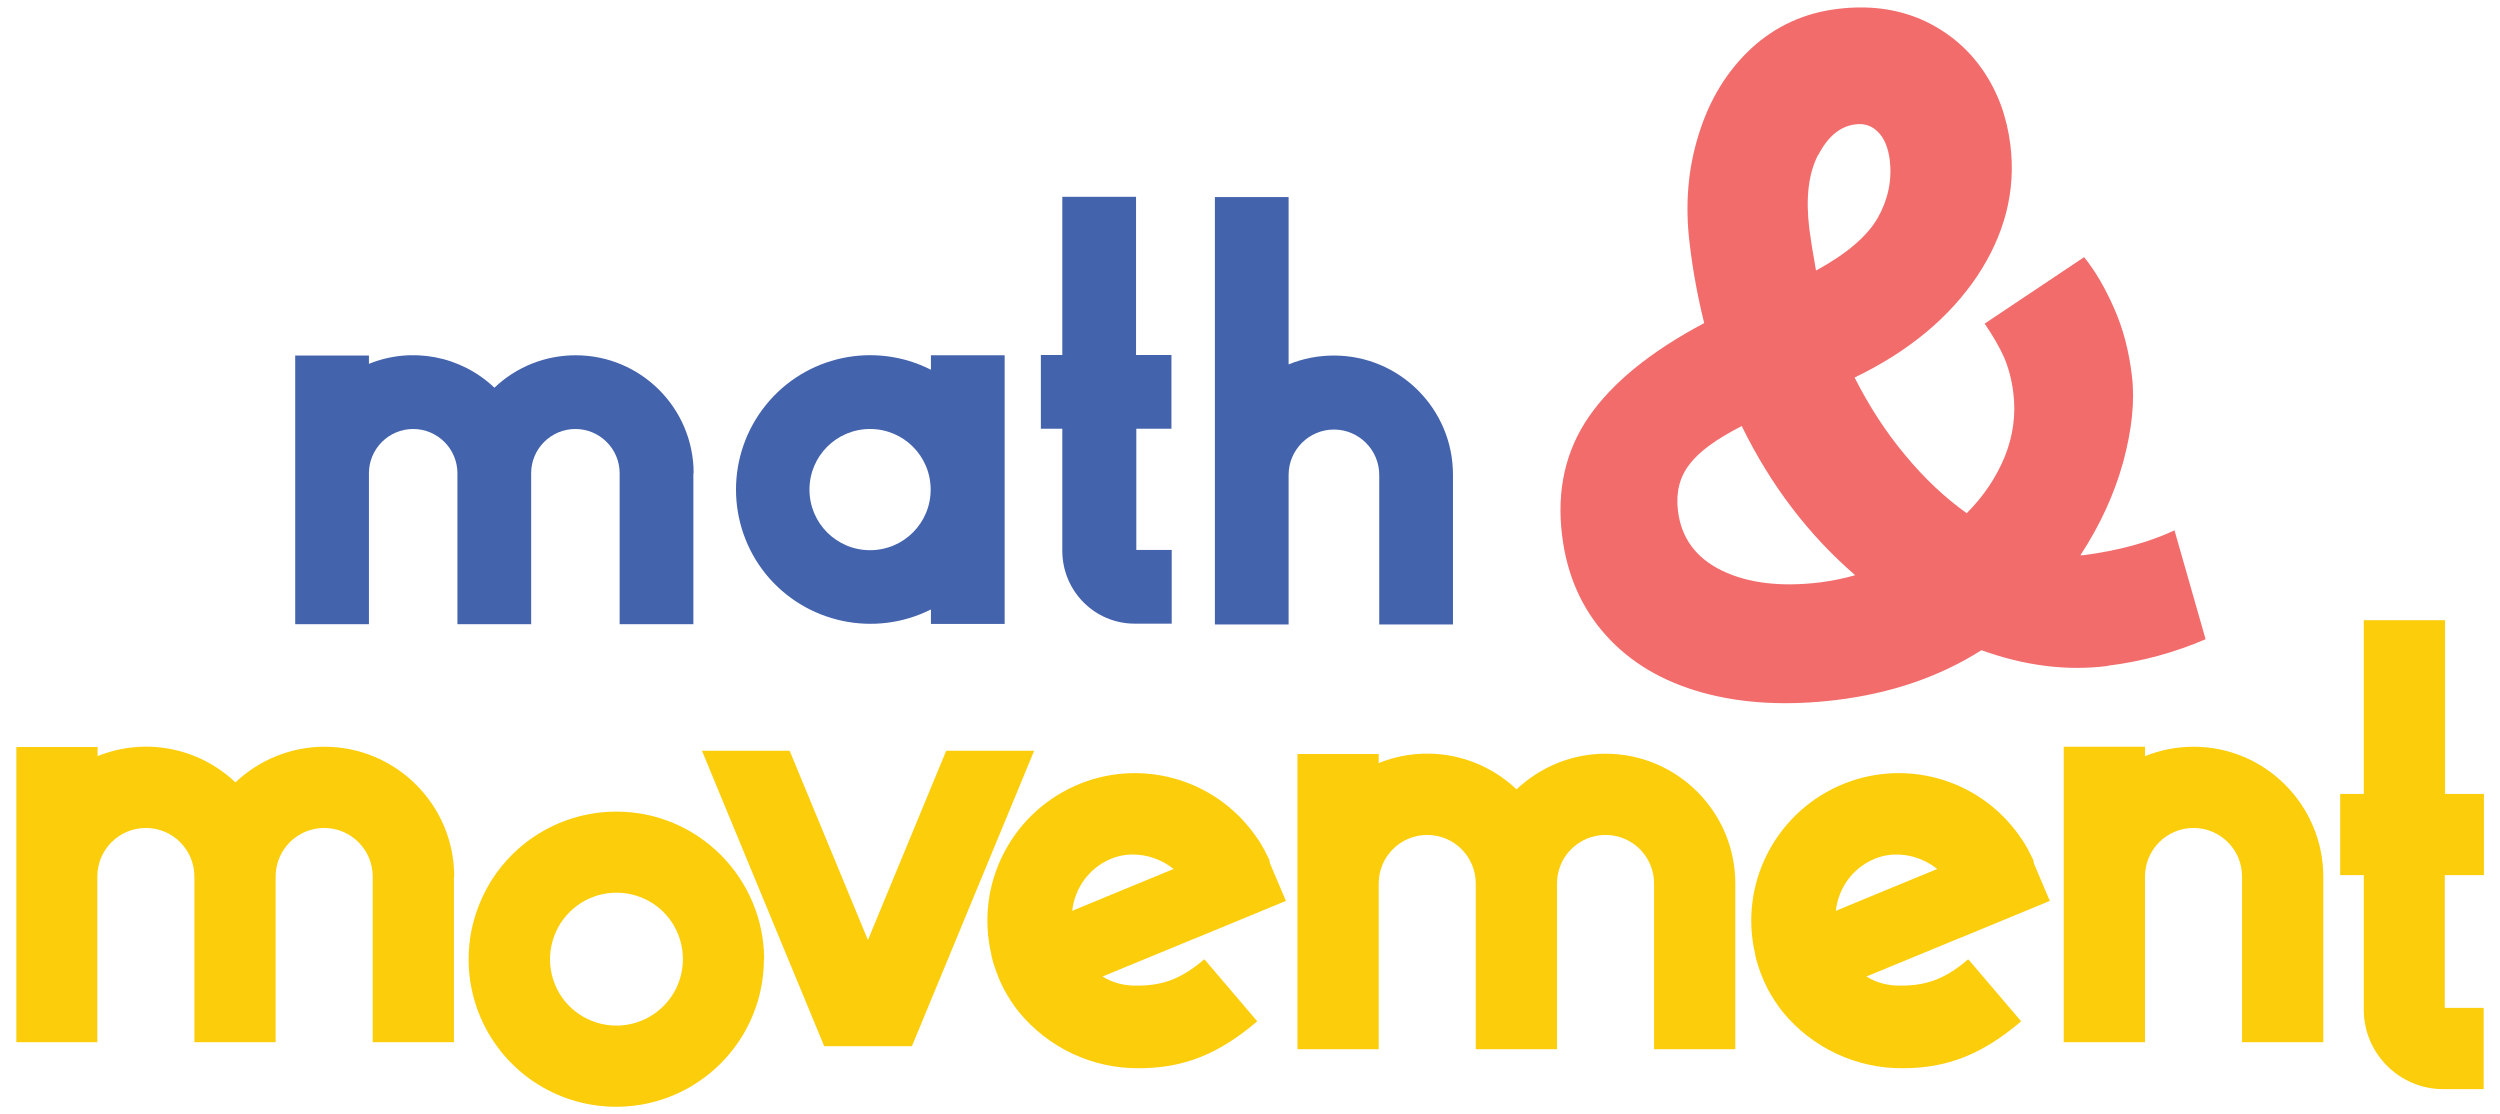
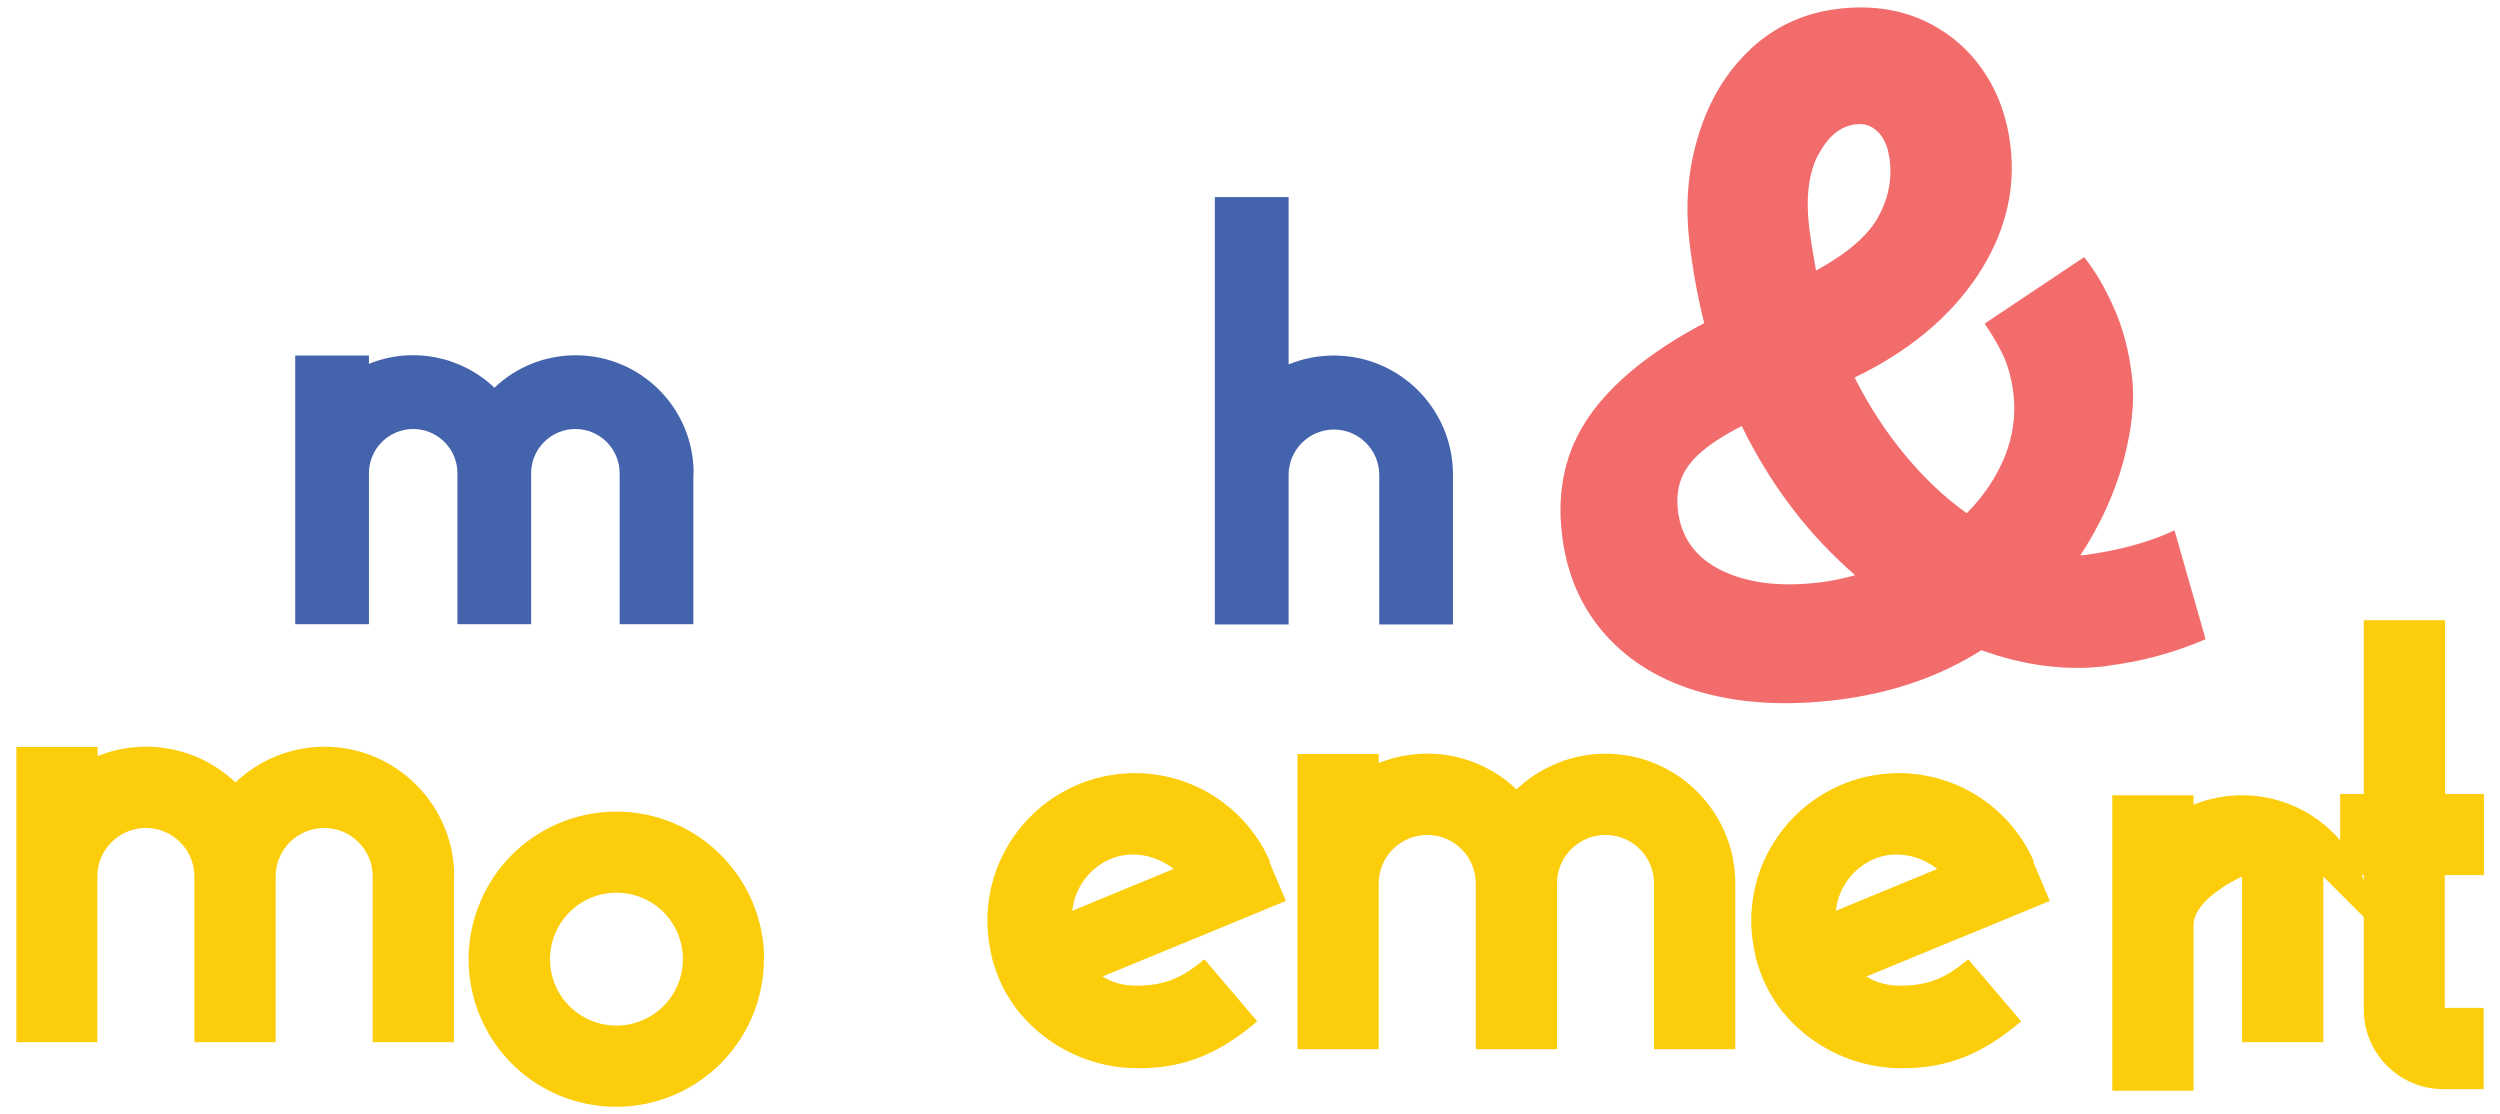
<svg xmlns="http://www.w3.org/2000/svg" version="1.1" viewBox="0 0 932.4 415.5">
  <defs>
    <style>
      .cls-1 {
        fill: #4463ad;
      }

      .cls-2 {
        fill: #f26c6c;
      }

      .cls-3 {
        fill: #fbcd0a;
      }
    </style>
  </defs>
  <g>
    <g id="Layer_1">
      <g>
        <g>
          <path class="cls-2" d="M785.9,248.4c-15.2,1.9-30.8-.1-46.9-5.9-15.6,9.9-33.7,16.1-54.3,18.6-18.4,2.2-35,1.3-49.8-2.8-14.8-4.1-26.8-11.2-35.9-21.3-9.1-10.1-14.6-22.5-16.4-37.3-2.1-16.9,1.3-31.7,10-44.3,8.7-12.6,23-24.3,43-34.9-2.4-9.6-4.2-19.4-5.4-29.4-1.8-14.5-.7-28.2,3.4-41.1,4-12.9,10.5-23.5,19.5-31.9,9-8.3,19.8-13.3,32.4-14.8,11.6-1.4,22,0,31.4,4.1,9.3,4.2,16.8,10.4,22.5,18.6,5.7,8.2,9.1,17.6,10.4,28.1,2.1,17.1-2.1,33.4-12.4,48.9-10.4,15.5-25.6,28.1-45.7,37.8,5.4,10.7,11.7,20.4,18.9,29,7.2,8.7,14.9,15.9,22.9,21.6,6.3-6.3,11-13.3,14.2-21.1,3.1-7.7,4.2-15.7,3.2-23.7-.6-5-1.8-9.4-3.4-13.2-1.7-3.8-4.1-8-7.3-12.7l37.1-24.8c4.1,5.1,7.8,11.4,11.1,18.9,3.4,7.6,5.6,16,6.7,25.2,1.2,9.5,0,20.3-3.2,32.2-3.3,12-8.6,23.6-16,34.9h.9c13.2-1.7,24.6-4.8,34.2-9.3l11.6,40.6c-11.6,5-23.7,8.3-36.5,9.9ZM692,214.6c-17.4-15-31.6-33.6-42.4-55.7-9.4,4.8-15.9,9.5-19.5,14.3-3.7,4.8-5.1,10.5-4.3,17.2,1.2,10.2,6.7,17.7,16.4,22.4,9.7,4.7,21.9,6.2,36.7,4.4,4.6-.6,8.9-1.5,13.1-2.7ZM678.1,57.7c-3.6,7-4.7,16.1-3.3,27.6.5,3.8,1.3,9,2.5,15.6,11.4-6.2,19.1-12.8,23-19.6,3.9-6.9,5.4-14.1,4.5-21.7-.6-4.5-2-8-4.3-10.3-2.3-2.4-5.2-3.4-8.6-2.9-5.6.7-10.2,4.5-13.8,11.5Z" />
          <g>
            <path class="cls-1" d="M258.6,176.5v56.3h-27.5v-56.3c0-9.1-7.4-16.5-16.5-16.5s-16.5,7.4-16.5,16.5v56.3h-27.5v-56.3c0-9.1-7.4-16.5-16.5-16.5s-16.5,7.4-16.5,16.5v56.3h-27.5v-100.2h27.5v3.1c16-6.5,34.3-3,46.8,8.9,8.2-7.8,19-12.1,30.3-12.1,24.3,0,44,19.7,44,44Z" />
-             <path class="cls-1" d="M374.7,132.5v100.2h-27.5v-5.4c-21.1,10.6-46.7,5.1-61.6-13.2-14.8-18.4-14.8-44.6,0-63,14.8-18.4,40.5-23.9,61.6-13.2v-5.4h27.5ZM324.5,205.2c12.5,0,22.6-10.1,22.6-22.6,0-12.5-10.1-22.6-22.6-22.6s-22.6,10.1-22.6,22.6,10.1,22.6,22.6,22.6h0Z" />
-             <path class="cls-1" d="M423.8,160v45.1h13.2v27.5h-13.8c-14.9,0-26.9-12.1-27-27v-45.7h-8v-27.5h8v-59h27.5v59h13.2v27.5h-13.2Z" />
            <path class="cls-1" d="M541.9,177.1v55.8h-27.5v-55.8c0-9.3-7.6-16.9-16.9-16.9s-16.9,7.6-16.9,16.9v55.8h-27.5V73.5h27.5v62.4c5.4-2.2,11.1-3.3,16.9-3.3,24.5,0,44.4,19.9,44.4,44.4Z" />
          </g>
        </g>
        <g>
          <path class="cls-3" d="M169.3,326.9v61.8h-30.3v-61.8c0-10-8.1-18.1-18.1-18.1s-18.1,8.1-18.1,18.1v61.8h-30.3v-61.8c0-10-8.1-18.1-18.1-18.1s-18.1,8.1-18.1,18.1v61.8H6.1v-110.1h30.3v3.4c17.6-7.1,37.6-3.3,51.4,9.8,9-8.5,20.9-13.3,33.2-13.3,26.7,0,48.4,21.7,48.4,48.4Z" />
          <path class="cls-3" d="M284.9,357.7c0,22.3-13.4,42.3-34,50.9-20.6,8.5-44.3,3.8-60-11.9-15.7-15.7-20.5-39.4-11.9-60,8.5-20.6,28.6-34,50.9-34,30.4,0,55,24.7,55.1,55.1ZM254.7,357.7c0-10-6-19.1-15.3-22.9-9.3-3.8-19.9-1.7-27,5.4-7.1,7.1-9.2,17.8-5.4,27,3.8,9.3,12.9,15.3,22.9,15.3,13.7,0,24.8-11.1,24.8-24.8Z" />
-           <path class="cls-3" d="M385.7,280l-45.6,110.2h-32.7l-45.6-110.2h32.7l29.2,70.6,29.2-70.6h32.7Z" />
          <path class="cls-3" d="M449.3,357.9l19.6,23c-14.4,12.3-27.6,17.5-44,17.5-17.4.2-34-7.6-45-21.1h0c-2.1-2.6-3.9-5.5-5.5-8.4h0c-2.1-4.1-3.7-8.4-4.7-12.8v-.3c-6-25.6,7.1-51.8,31-62.6,24-10.8,52.2-3.1,67.4,18.3h0c.4.6.8,1.2,1.2,1.7.2.4.5.7.7,1.1.5.8.9,1.6,1.4,2.4.2.3.3.6.5,1,.5,1,1.1,2.1,1.6,3.2h0c0,0,0,.2,0,.2h0c0,.1,0,.2,0,.2v.2c0,0,.1,0,.1,0v.2c0,0,0,0,0,0v.2c0,0,6,14.1,6,14.1l-30.5,12.6-4.2,1.7-33.7,13.9c3.8,2.4,8.3,3.5,12.8,3.4,9.1,0,16.1-2.1,25-9.7ZM400,339.7l1.1-.5,17.9-7.4,18.7-7.7c-.2-.1-.3-.3-.5-.4-4.2-3.2-9.4-5-14.7-5-3,0-5.9.6-8.6,1.8-7.8,3.4-13.1,10.8-14,19.2h0Z" />
          <path class="cls-3" d="M647.2,329.5v61.8h-30.3v-61.8c0-10-8.1-18.1-18.1-18.1s-18.1,8.1-18.1,18.1v61.8h-30.3v-61.8c0-10-8.1-18.1-18.1-18.1s-18.1,8.1-18.1,18.1v61.8h-30.3v-110.1h30.3v3.4c17.6-7.1,37.6-3.3,51.4,9.8,9-8.5,20.9-13.3,33.2-13.3,26.7,0,48.4,21.7,48.4,48.4Z" />
          <path class="cls-3" d="M734.2,357.9l19.6,23c-14.4,12.3-27.6,17.5-44,17.5-17.4.2-34-7.6-45-21.1h0c-2.1-2.6-3.9-5.5-5.5-8.4h0c-2.1-4.1-3.7-8.4-4.7-12.8v-.3c-6-25.6,7.1-51.8,31-62.6,24-10.8,52.2-3.1,67.4,18.3h0c.4.6.8,1.2,1.2,1.7.2.4.5.7.7,1.1.5.8.9,1.6,1.4,2.4.2.3.3.6.5,1,.5,1,1.1,2.1,1.6,3.2h0c0,0,0,.2,0,.2h0c0,.1,0,.2,0,.2v.2c0,0,.1,0,.1,0v.2c0,0,0,0,0,0v.2c0,0,6,14.1,6,14.1l-30.5,12.6-4.2,1.7-33.7,13.9c3.8,2.4,8.3,3.5,12.8,3.4,9.1,0,16.1-2.1,25-9.7ZM684.8,339.7l1.1-.5,17.9-7.4,18.7-7.7c-.2-.1-.3-.3-.5-.4-4.2-3.2-9.4-5-14.7-5-3,0-5.9.6-8.6,1.8-7.8,3.4-13.1,10.8-14,19.2h0Z" />
-           <path class="cls-3" d="M866.5,326.9v61.8h-30.3v-61.8c0-10-8.1-18.1-18.1-18.1s-18.1,8.1-18.1,18.1v61.8h-30.3v-110.2h30.3v3.5c5.8-2.3,11.9-3.5,18.1-3.5,26.7,0,48.3,21.7,48.4,48.4Z" />
+           <path class="cls-3" d="M866.5,326.9v61.8h-30.3v-61.8s-18.1,8.1-18.1,18.1v61.8h-30.3v-110.2h30.3v3.5c5.8-2.3,11.9-3.5,18.1-3.5,26.7,0,48.3,21.7,48.4,48.4Z" />
          <path class="cls-3" d="M911.8,326.3v49.6h14.5v30.3h-15.1c-16.3,0-29.6-13.3-29.6-29.6v-50.2h-8.8v-30.3h8.8v-64.8h30.3v64.8h14.5v30.3h-14.5Z" />
        </g>
      </g>
    </g>
  </g>
</svg>